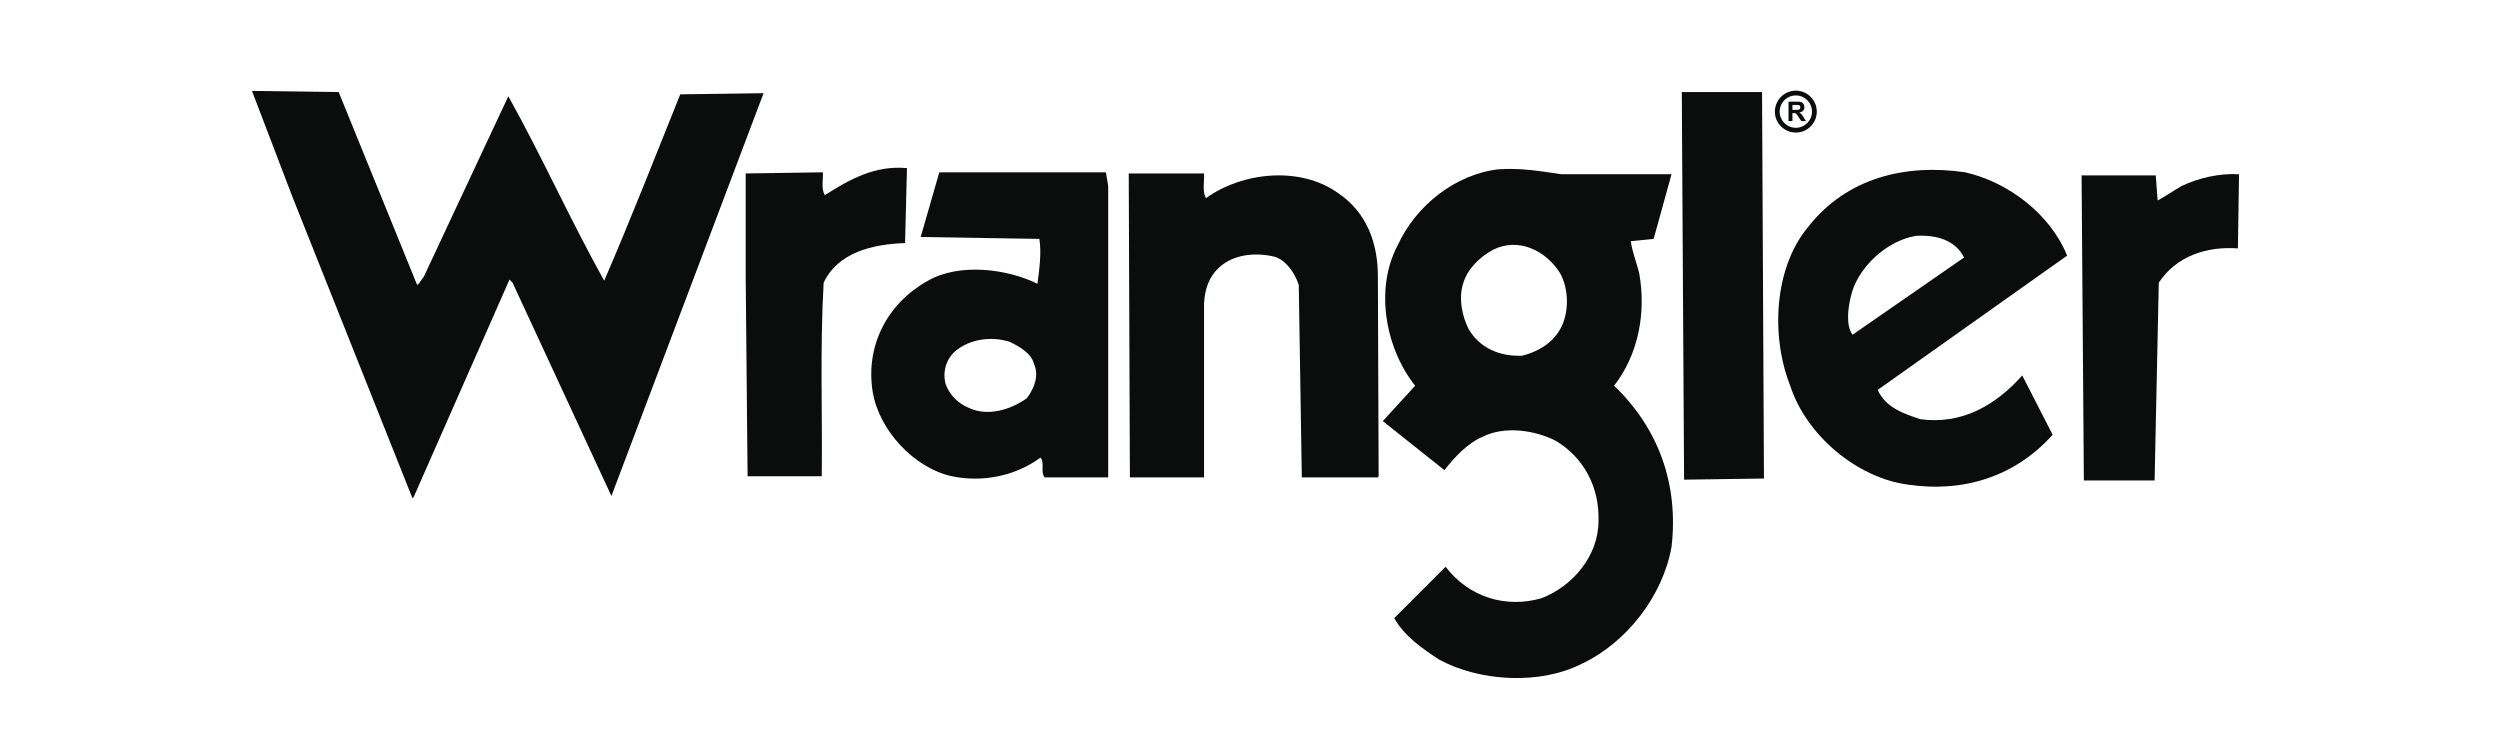
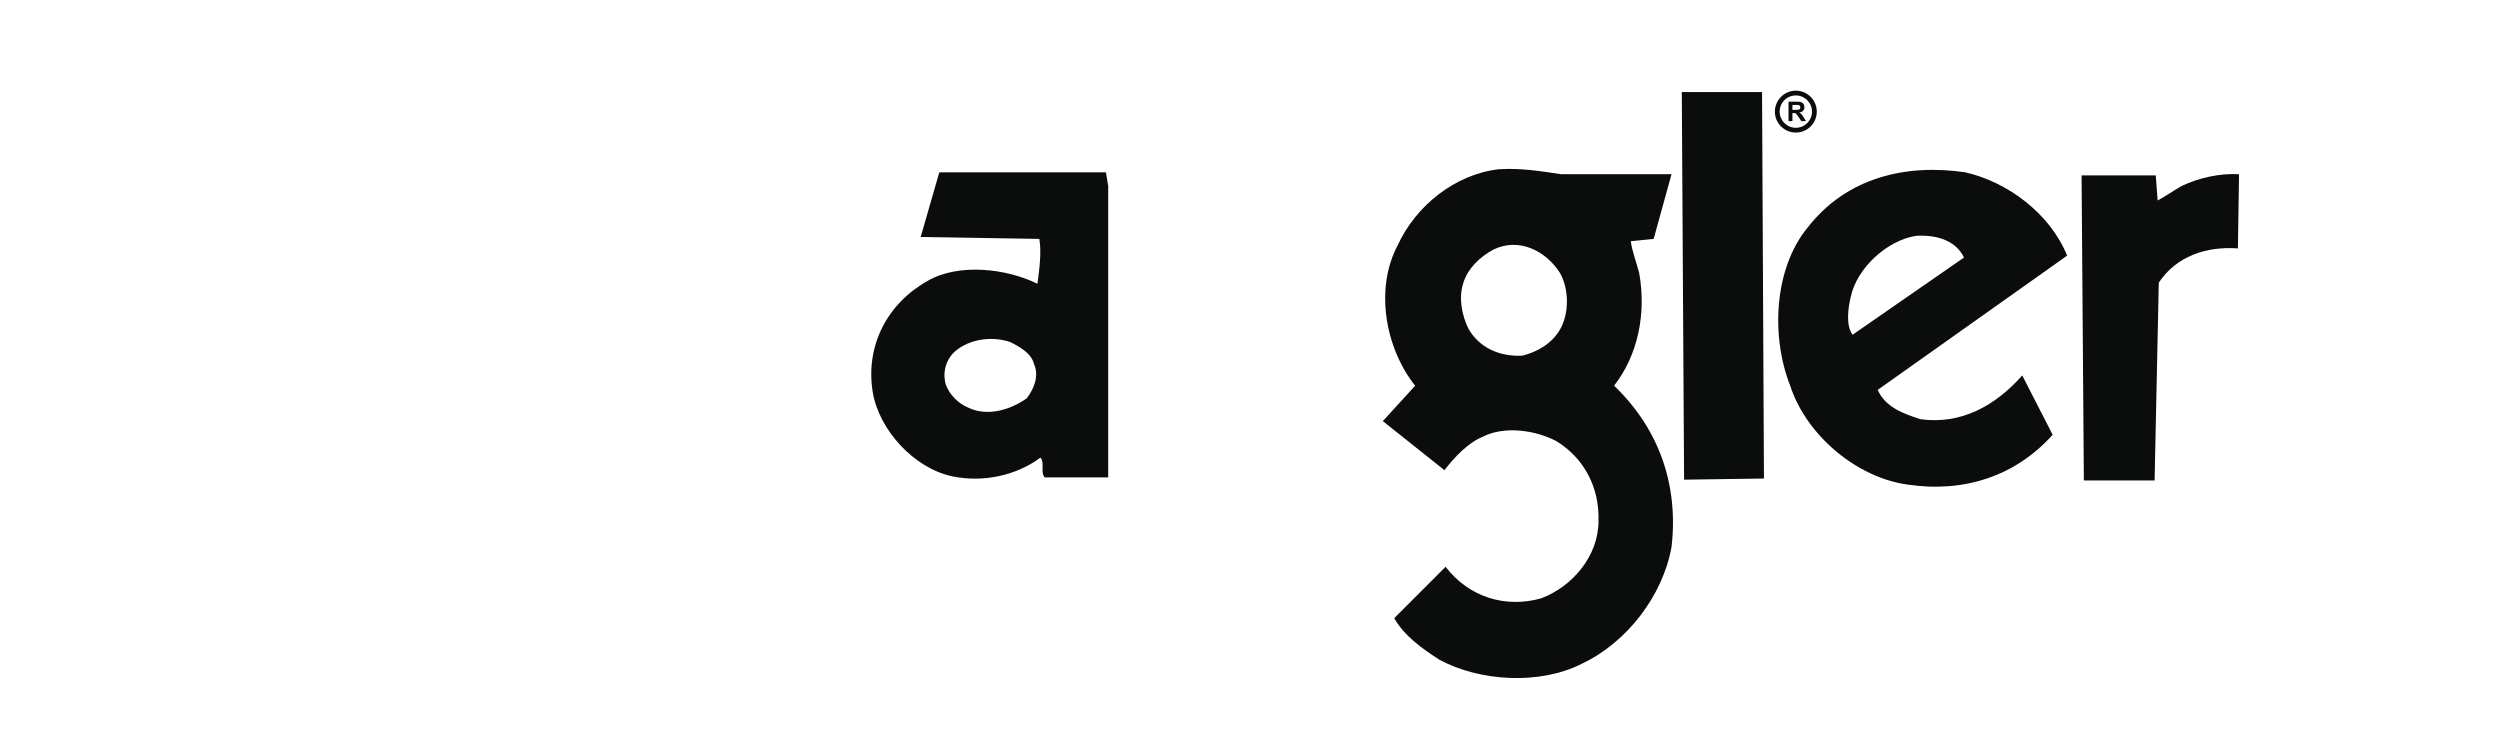
<svg xmlns="http://www.w3.org/2000/svg" version="1.1" x="0px" y="0px" viewBox="0 0 437.658 128.91" style="enable-background:new 0 0 437.658 128.91;" xml:space="preserve">
  <style type="text/css">
	.st0{fill:#FFFFFF;}
	.st1{fill:#0B0C0C;}
	.st2{fill:#992022;}
	.st3{fill:#991E20;}
	.st4{fill:#941114;}
</style>
  <g id="Artboard_5__-_Twisted_X">
</g>
  <g id="Artboard_4_-_Twisted_X_1_">
</g>
  <g id="Artboard_3_-_Twisted_X">
</g>
  <g id="Artboard_2_-_Twisted_X">
    <g>
-       <path class="st1" d="M72.942,49.677l0.2,0.201l1.065-1.464l14.784-31.564c5.859,10.522,10.854,21.641,16.781,32.297    c4.661-10.786,8.923-21.708,13.318-32.63l14.583-0.201l-26.635,70.519L89.724,49.478l-0.533-0.531L72.41,87.035l-0.2,0.199    L51.234,34.562L44.11,15.917l15.182,0.199L72.942,49.677z" />
      <polygon class="st1" points="308.804,83.772 294.821,83.973 294.421,16.116 308.471,16.116   " />
-       <path class="st1" d="M158.444,42.552c-5.661,0.201-11.721,1.6-14.251,6.925c-0.665,11.519-0.198,23.04-0.333,33.896h-12.985    l-0.333-34.96V30.365l13.518-0.199c0.066,1.332-0.333,2.863,0.333,3.996c4.328-2.73,8.724-5.26,14.383-4.728L158.444,42.552z" />
-       <path class="st1" d="M210.784,30.365c0.067,1.466-0.333,3.131,0.332,4.329c6.393-4.594,16.514-5.66,23.173-0.865    c4.994,3.396,6.927,8.723,6.927,14.584l0.132,34.96l-0.132,0.198h-13.318l-0.533-33.694c-0.666-1.998-2.13-4.261-4.196-4.927    c-3.329-0.798-7.125-0.467-9.654,1.797c-1.933,1.731-2.597,3.93-2.731,6.393v30.43h-12.985l-0.2-53.206H210.784z" />
      <path class="st1" d="M391.774,43.484c-5.593-0.398-10.786,1.399-13.85,5.993l-0.732,34.629h-12.386L364.408,30.7h12.985    l0.332,4.395c1.265-0.666,2.797-1.731,4.194-2.532c3.063-1.463,6.793-2.263,10.054-2.062L391.774,43.484z" />
      <path class="st1" d="M361.877,44.75l-33.163,23.508c1.398,3.128,4.661,4.194,7.459,5.126c7.191,0.999,13.185-2.398,17.846-7.658    l5.326,10.387c-6.525,7.26-15.516,10.189-25.371,8.724c-8.924-1.2-17.779-8.657-20.577-17.315    c-3.396-8.59-2.863-20.509,3.064-27.701c6.794-8.723,17.114-11.188,27.569-9.656C351.422,31.831,358.88,37.359,361.877,44.75z     M335.439,41.287c-5.128,0.798-10.388,5.66-11.453,10.721c-0.466,1.998-0.866,4.994,0.332,6.591l19.511-13.516    C342.299,41.953,338.836,41.089,335.439,41.287z" />
      <path class="st1" d="M273.313,30.501h19.309l-3.128,11.32l-3.997,0.4c0.201,1.731,1,3.729,1.466,5.592    c1.266,7.059-0.2,14.318-4.396,19.711c7.858,7.526,11.321,17.382,10.055,28.235c-1.531,8.524-7.791,16.714-15.714,20.443    c-7.324,3.729-17.846,3.13-24.972-0.733c-2.863-1.864-6.125-4.127-7.857-7.257l8.99-8.99c4.128,5.394,10.589,7.258,16.714,5.528    c5.527-2.065,10.054-7.459,10.054-13.519c0.199-5.794-2.463-11.054-7.457-14.05c-3.597-1.866-8.991-2.664-12.785-0.731    c-2.597,1.064-4.93,3.53-6.726,5.859l-10.79-8.59l5.662-6.194c-5.193-6.526-7.125-16.913-3.063-24.571    c3.197-6.992,10.122-12.452,17.646-13.318C266.188,29.368,269.716,29.967,273.313,30.501z M261.459,43.685    c-2.397,1.265-4.595,3.396-5.328,5.992c-0.798,2.599-0.199,5.528,0.931,7.859c1.932,3.396,5.528,4.929,9.457,4.728    c2.597-0.666,5.129-2.067,6.592-4.596c1.598-2.797,1.598-6.991,0-9.856C270.581,43.818,265.855,41.555,261.459,43.685z" />
      <path class="st1" d="M194.004,32.563v51.009h-11.121c-0.8-0.931,0.067-2.529-0.733-3.461c-4.329,3.195-10.121,4.393-15.515,3.263    c-6.659-1.466-12.718-8.06-13.85-14.717c-1.332-8.19,2.597-15.583,9.655-19.51c5.461-3.13,13.785-2.132,19.178,0.531    c0.334-2.53,0.733-5.459,0.334-7.856l-20.777-0.333l3.263-11.322h29.167L194.004,32.563z M176.823,59.866    c-3.195-1.066-7.125-0.532-9.655,1.665c-1.598,1.466-2.198,3.662-1.598,5.793c0.666,1.799,2.197,3.33,3.995,4.062    c3.33,1.598,7.392,0.333,10.188-1.664c1.265-1.665,2.198-3.929,1.265-5.994C180.552,61.797,178.421,60.665,176.823,59.866z" />
      <g>
        <path class="st1" d="M313.104,21.199v-3.406h1.444c0.363,0,0.627,0.031,0.791,0.092c0.165,0.061,0.296,0.169,0.395,0.326     c0.1,0.156,0.149,0.336,0.149,0.537c0,0.256-0.075,0.467-0.225,0.633c-0.149,0.167-0.374,0.272-0.671,0.315     c0.148,0.086,0.271,0.181,0.367,0.285c0.097,0.104,0.227,0.287,0.391,0.553l0.416,0.665h-0.821l-0.497-0.742     c-0.176-0.263-0.297-0.431-0.362-0.5c-0.065-0.07-0.133-0.116-0.207-0.143c-0.073-0.025-0.188-0.037-0.346-0.037h-0.139v1.421     H313.104z M313.787,19.232h0.507c0.329,0,0.534-0.013,0.616-0.042c0.083-0.028,0.146-0.076,0.192-0.144     c0.047-0.068,0.07-0.155,0.07-0.257c0-0.114-0.031-0.207-0.091-0.278c-0.061-0.071-0.147-0.116-0.258-0.134     c-0.057-0.009-0.222-0.012-0.5-0.012h-0.534V19.232z" />
      </g>
      <g>
        <path class="st1" d="M310.715,19.54c0,2.023,1.645,3.669,3.668,3.669c2.023,0,3.669-1.646,3.669-3.669s-1.646-3.669-3.669-3.669     C312.361,15.872,310.715,17.517,310.715,19.54z M311.552,19.54c0-1.561,1.27-2.832,2.831-2.832c1.562,0,2.832,1.27,2.832,2.832     c0,1.561-1.27,2.832-2.832,2.832C312.822,22.372,311.552,21.101,311.552,19.54z" />
      </g>
    </g>
  </g>
  <g id="Artboard_1_-_Twisted_X_1_">
</g>
  <g id="Print_Color_Key">
</g>
</svg>